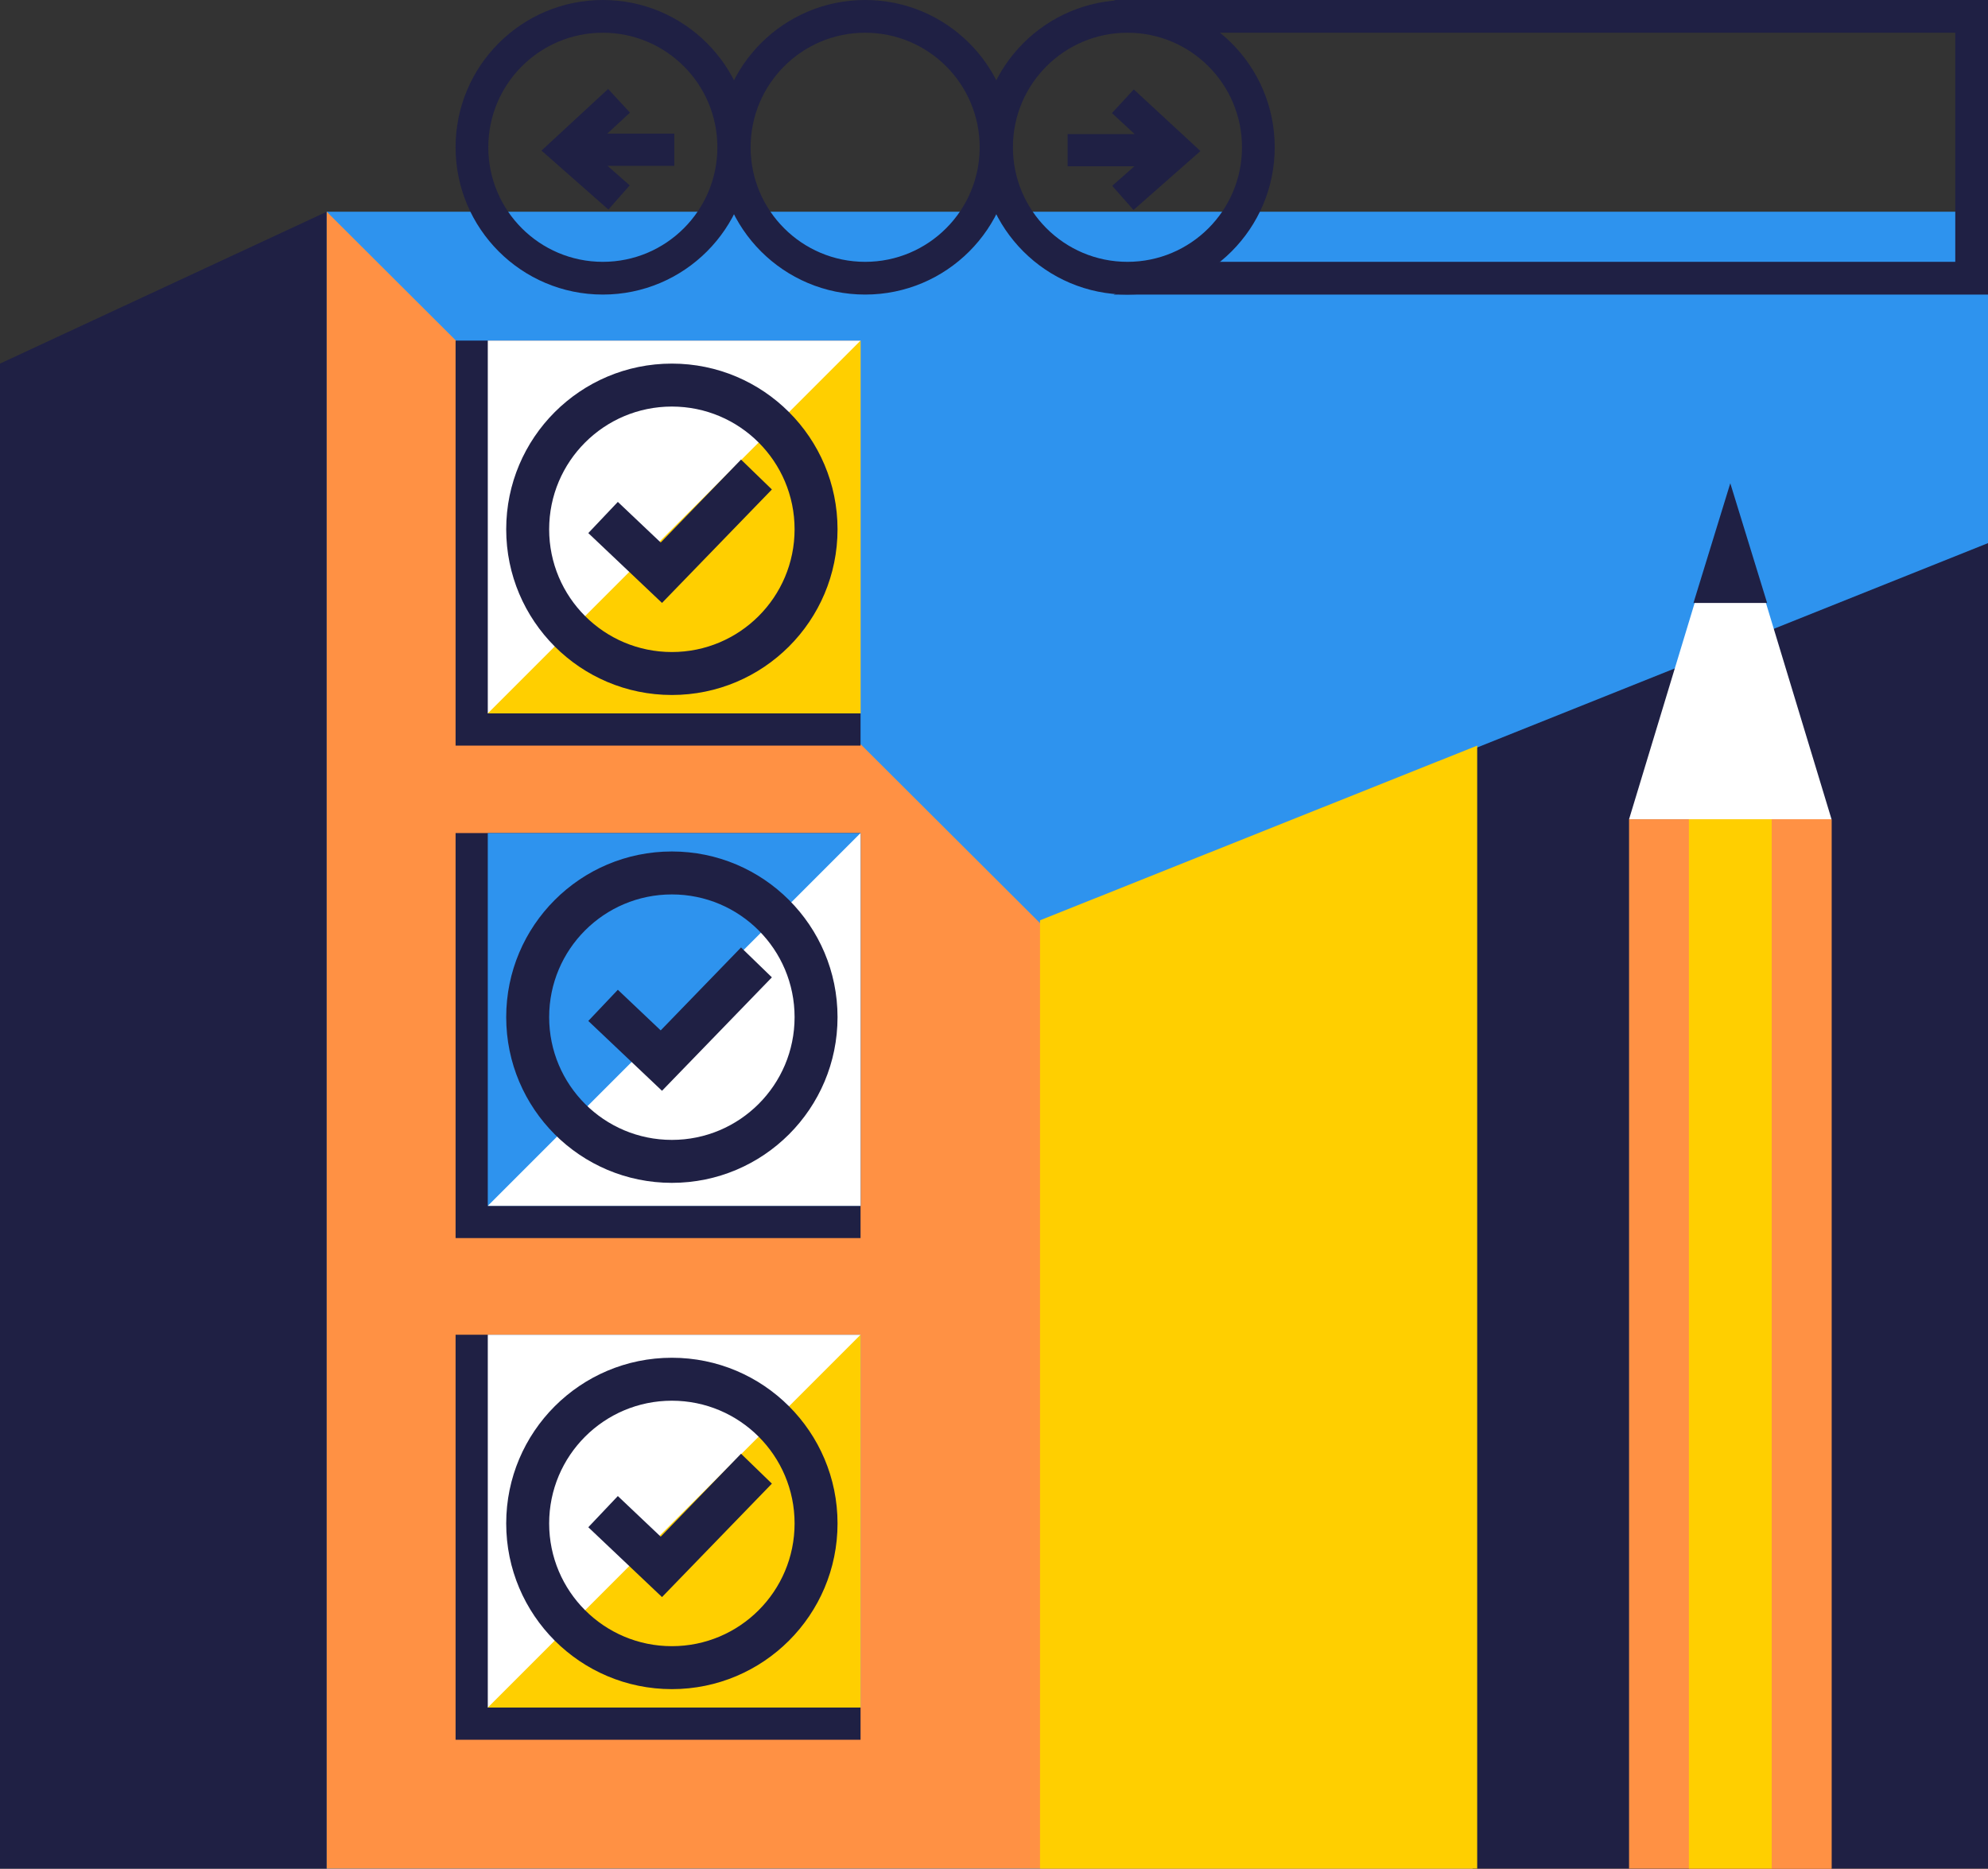
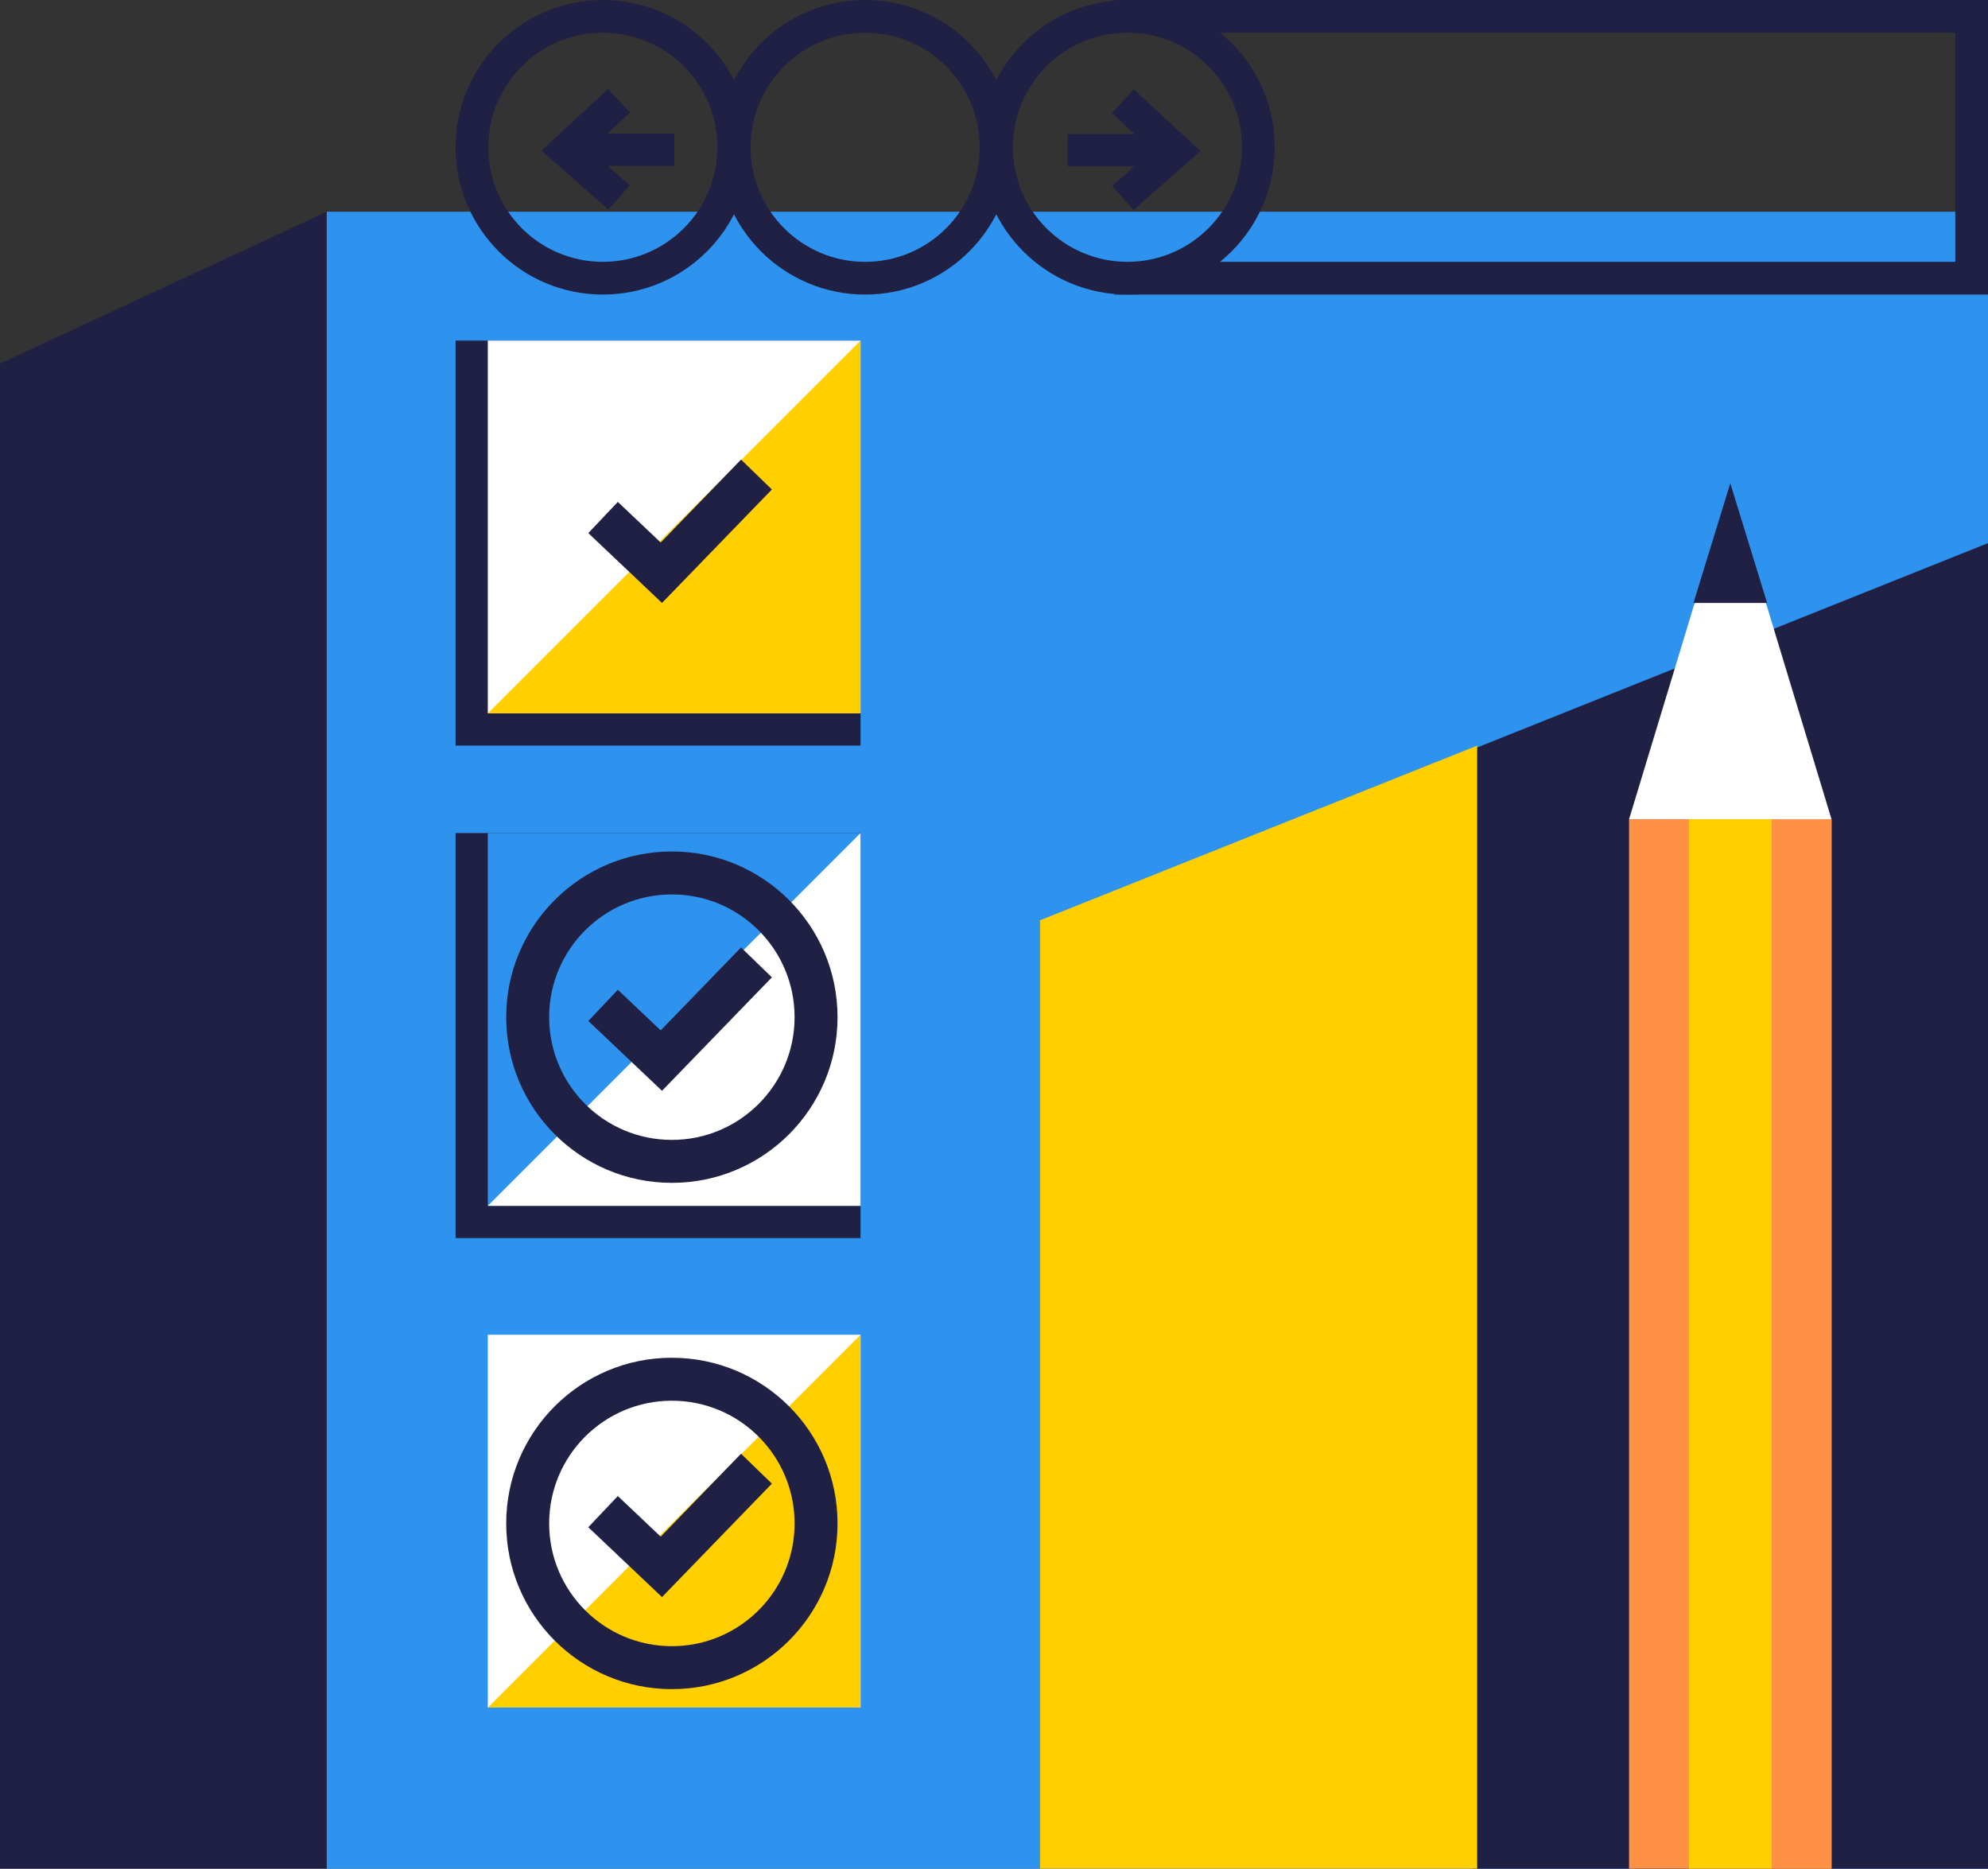
<svg xmlns="http://www.w3.org/2000/svg" width="432px" height="406px" viewBox="0 0 432 406" version="1.1">
  <rect x="0" y="0" width="432" height="406" fill="#333333" stroke="none" />
  <title>a-illustration__checklist</title>
  <g id="Transfer-Domain" stroke="none" stroke-width="1" fill="none" fill-rule="evenodd">
    <g id="Transfer--xl" transform="translate(-417, -2112)">
      <g id=".a-illustration__checklist" transform="translate(417, 2112)">
        <polygon id="Rectangle-Copy-5" fill="#1F2044" points="0 79 71 46 71 406 0 406" />
        <rect id="Rectangle" fill="#2E93EE" x="71" y="46" width="361" height="360" />
-         <polygon id="Rectangle" fill="#FF9144" points="71 46 432 406 71 406" />
        <rect id="Rectangle-Copy-8" fill="#1F2044" x="99" y="74" width="88" height="88" />
-         <rect id="Rectangle-Copy-9" fill="#1F2044" x="99" y="290" width="88" height="88" />
        <rect id="Rectangle-Copy-11" fill="#1F2044" x="99" y="181" width="88" height="88" />
        <rect id="Rectangle-Copy-8" fill="#FFFFFF" x="106" y="74" width="81" height="81" />
        <polygon id="Rectangle-Copy-8" fill="#FFCF00" points="187 74 187 155 106 155" />
        <rect id="Rectangle-Copy-10" fill="#FFFFFF" x="106" y="290" width="81" height="81" />
        <polygon id="Rectangle-Copy-10" fill="#FFCF00" points="187 290 187 371 106 371" />
        <rect id="Rectangle-Copy-12" fill="#2E93EE" x="106" y="181" width="81" height="81" />
        <polygon id="Rectangle-Copy-12" fill="#FFFFFF" points="187 181 187 262 106 262" />
        <polygon id="Rectangle-Copy-13" fill="#1F2044" points="320 162.8 432 118 432 406 320 406" />
        <polygon id="Rectangle-Copy-14" fill="#FFCF00" points="226 199.956 321 162 321 406 226 406" />
        <g id="LineArt" transform="translate(110, 79)" fill="#1F2044">
-           <path d="M36,0 C55.882,0 72,16.118 72,36 C72,55.882 55.882,72 36,72 C16.118,72 0,55.882 0,36 C0,16.118 16.118,0 36,0 Z M36,9.333 C21.272,9.333 9.333,21.272 9.333,36 C9.333,50.728 21.272,62.667 36,62.667 C50.728,62.667 62.667,50.728 62.667,36 C62.667,21.272 50.728,9.333 36,9.333 Z" id="Oval" transform="translate(36, 36) rotate(-360) translate(-36, -36) " />
          <polygon id="Path-5" transform="translate(39.183, 37.3) rotate(-15) translate(-39.183, -37.3) " points="54.883 24.482 59.677 32.49 30.234 50.118 18.69 31.316 26.644 26.433 33.357 37.368" />
        </g>
        <g id="LineArt" transform="translate(110, 185)" fill="#1F2044">
          <path d="M36,0 C55.882,0 72,16.118 72,36 C72,55.882 55.882,72 36,72 C16.118,72 0,55.882 0,36 C0,16.118 16.118,0 36,0 Z M36,9.333 C21.272,9.333 9.333,21.272 9.333,36 C9.333,50.728 21.272,62.667 36,62.667 C50.728,62.667 62.667,50.728 62.667,36 C62.667,21.272 50.728,9.333 36,9.333 Z" id="Oval" transform="translate(36, 36) rotate(-360) translate(-36, -36) " />
          <polygon id="Path-5" transform="translate(39.183, 37.3) rotate(-15) translate(-39.183, -37.3) " points="54.883 24.482 59.677 32.49 30.234 50.118 18.69 31.316 26.644 26.433 33.357 37.368" />
        </g>
        <g id="LineArt" transform="translate(110, 295)" fill="#1F2044">
          <path d="M36,0 C55.882,0 72,16.118 72,36 C72,55.882 55.882,72 36,72 C16.118,72 0,55.882 0,36 C0,16.118 16.118,0 36,0 Z M36,9.333 C21.272,9.333 9.333,21.272 9.333,36 C9.333,50.728 21.272,62.667 36,62.667 C50.728,62.667 62.667,50.728 62.667,36 C62.667,21.272 50.728,9.333 36,9.333 Z" id="Oval" transform="translate(36, 36) rotate(-360) translate(-36, -36) " />
          <polygon id="Path-5" transform="translate(39.183, 37.3) rotate(-15) translate(-39.183, -37.3) " points="54.883 24.482 59.677 32.49 30.234 50.118 18.69 31.316 26.644 26.433 33.357 37.368" />
        </g>
        <g id="Group-5" transform="translate(354, 105)">
          <rect id="Rectangle-Copy-3" fill="#FF9144" x="31" y="73" width="13" height="228" />
          <rect id="Rectangle-Copy-4" fill="#FF9144" x="0" y="73" width="44" height="228" />
          <rect id="Rectangle-Copy-2" fill="#FFCF00" x="13" y="73" width="18" height="228" />
          <polygon id="Rectangle" fill="#FFFFFF" points="22 0.473 44 73 0 73" />
          <polygon id="Rectangle" fill="#1F2044" points="22 0 30 26 14 26" />
        </g>
        <g id="Group-4" transform="translate(265.5, 32) scale(-1, 1) translate(-265.5, -32) translate(99, 0)" fill="#1F2044">
          <path d="M190,0 C177.135,4.741 159.864,15.746 159.864,32 C159.864,48.254 177.135,58.582 190,64 L0,64 L0,0 L190,0 Z M171.25,7.111 L7.112,7.111 L7.112,56.889 L171.711,56.889 L171.501,56.544 C167.576,50.012 157.472,44.065 157.392,34.331 C157.392,39.205 157.392,38.428 157.392,32 C157.392,22.359 167.358,13.768 171.089,7.383 L171.25,7.111 Z" id="Path-12" />
          <path d="M187,0 C204.673,0 219,14.327 219,32 C219,49.673 204.673,64 187,64 C169.327,64 155,49.673 155,32 C155,14.327 169.327,0 187,0 Z M187,7.111 C173.254,7.111 162.111,18.254 162.111,32 C162.111,45.746 173.254,56.889 187,56.889 C200.746,56.889 211.889,45.746 211.889,32 C211.889,18.254 200.746,7.111 187,7.111 Z" id="Oval-Copy-12" />
          <path d="M244,0 C261.673,0 276,14.327 276,32 C276,49.673 261.673,64 244,64 C226.327,64 212,49.673 212,32 C212,14.327 226.327,0 244,0 Z M244,7.111 C230.254,7.111 219.111,18.254 219.111,32 C219.111,45.746 230.254,56.889 244,56.889 C257.746,56.889 268.889,45.746 268.889,32 C268.889,18.254 257.746,7.111 244,7.111 Z" id="Oval-Copy-16" />
          <path d="M301,0 C318.673,0 333,14.327 333,32 C333,49.673 318.673,64 301,64 C283.327,64 269,49.673 269,32 C269,14.327 283.327,0 301,0 Z M301,7.111 C287.254,7.111 276.111,18.254 276.111,32 C276.111,45.746 287.254,56.889 301,56.889 C314.746,56.889 325.889,45.746 325.889,32 C325.889,18.254 314.746,7.111 301,7.111 Z" id="Oval-Copy-17" />
        </g>
        <path d="M135.699,18 L135.699,32.507 L139.944,27.691 L145.196,32.318 L132.387,46.859 L119,32.38 L124.14,27.628 L128.699,32.56 L128.699,18 L135.699,18 Z" id="Combined-Shape" fill="#1F2044" transform="translate(132.098, 32.429) rotate(-270) translate(-132.098, -32.429) " />
        <g id="Group-Copy-2" transform="translate(246.5, 32.5) scale(-1, 1) rotate(-270) translate(-246.5, -32.5) translate(233, 18)" fill="#1F2044">
          <path d="M17.129,0 L17.129,14.507 L21.374,9.691 L26.626,14.318 L13.817,28.859 L0.43,14.38 L5.57,9.628 L10.129,14.56 L10.129,0 L17.129,0 Z" id="Combined-Shape" />
        </g>
      </g>
    </g>
  </g>
</svg>